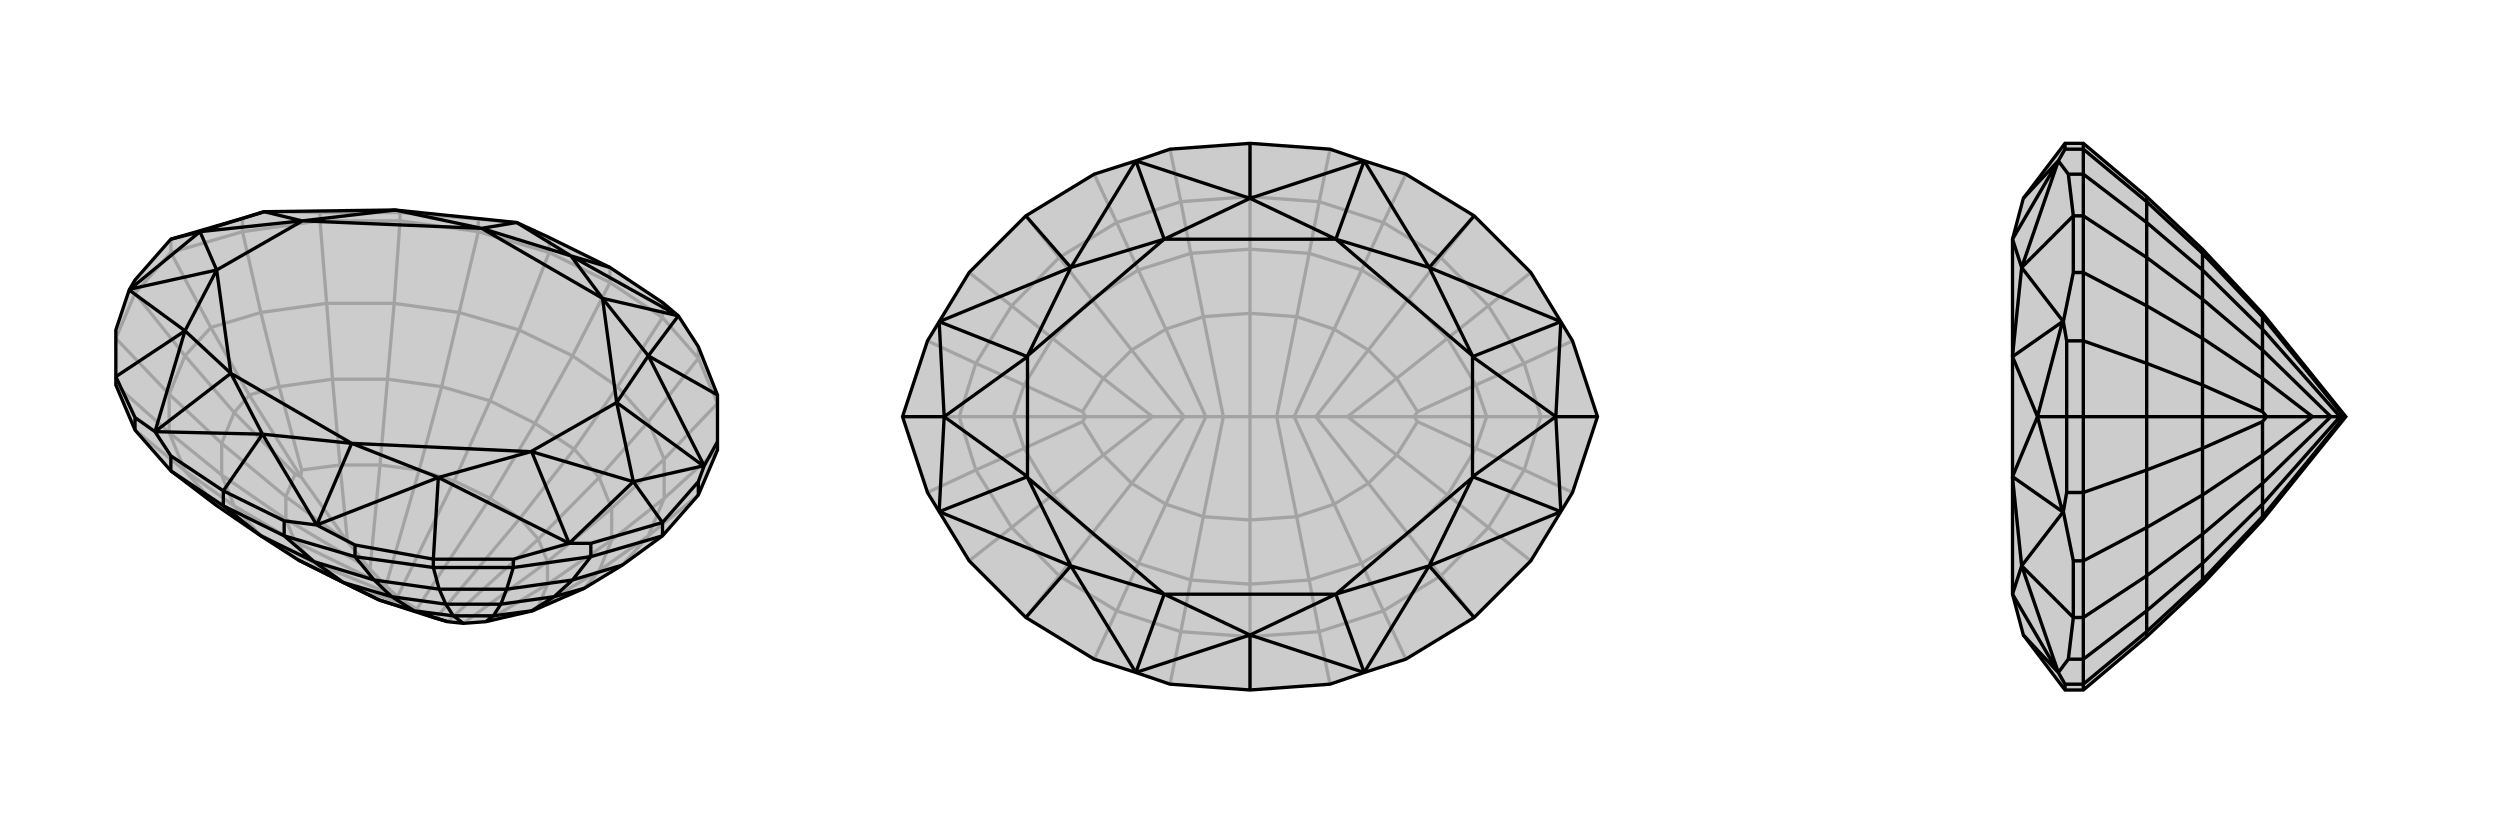
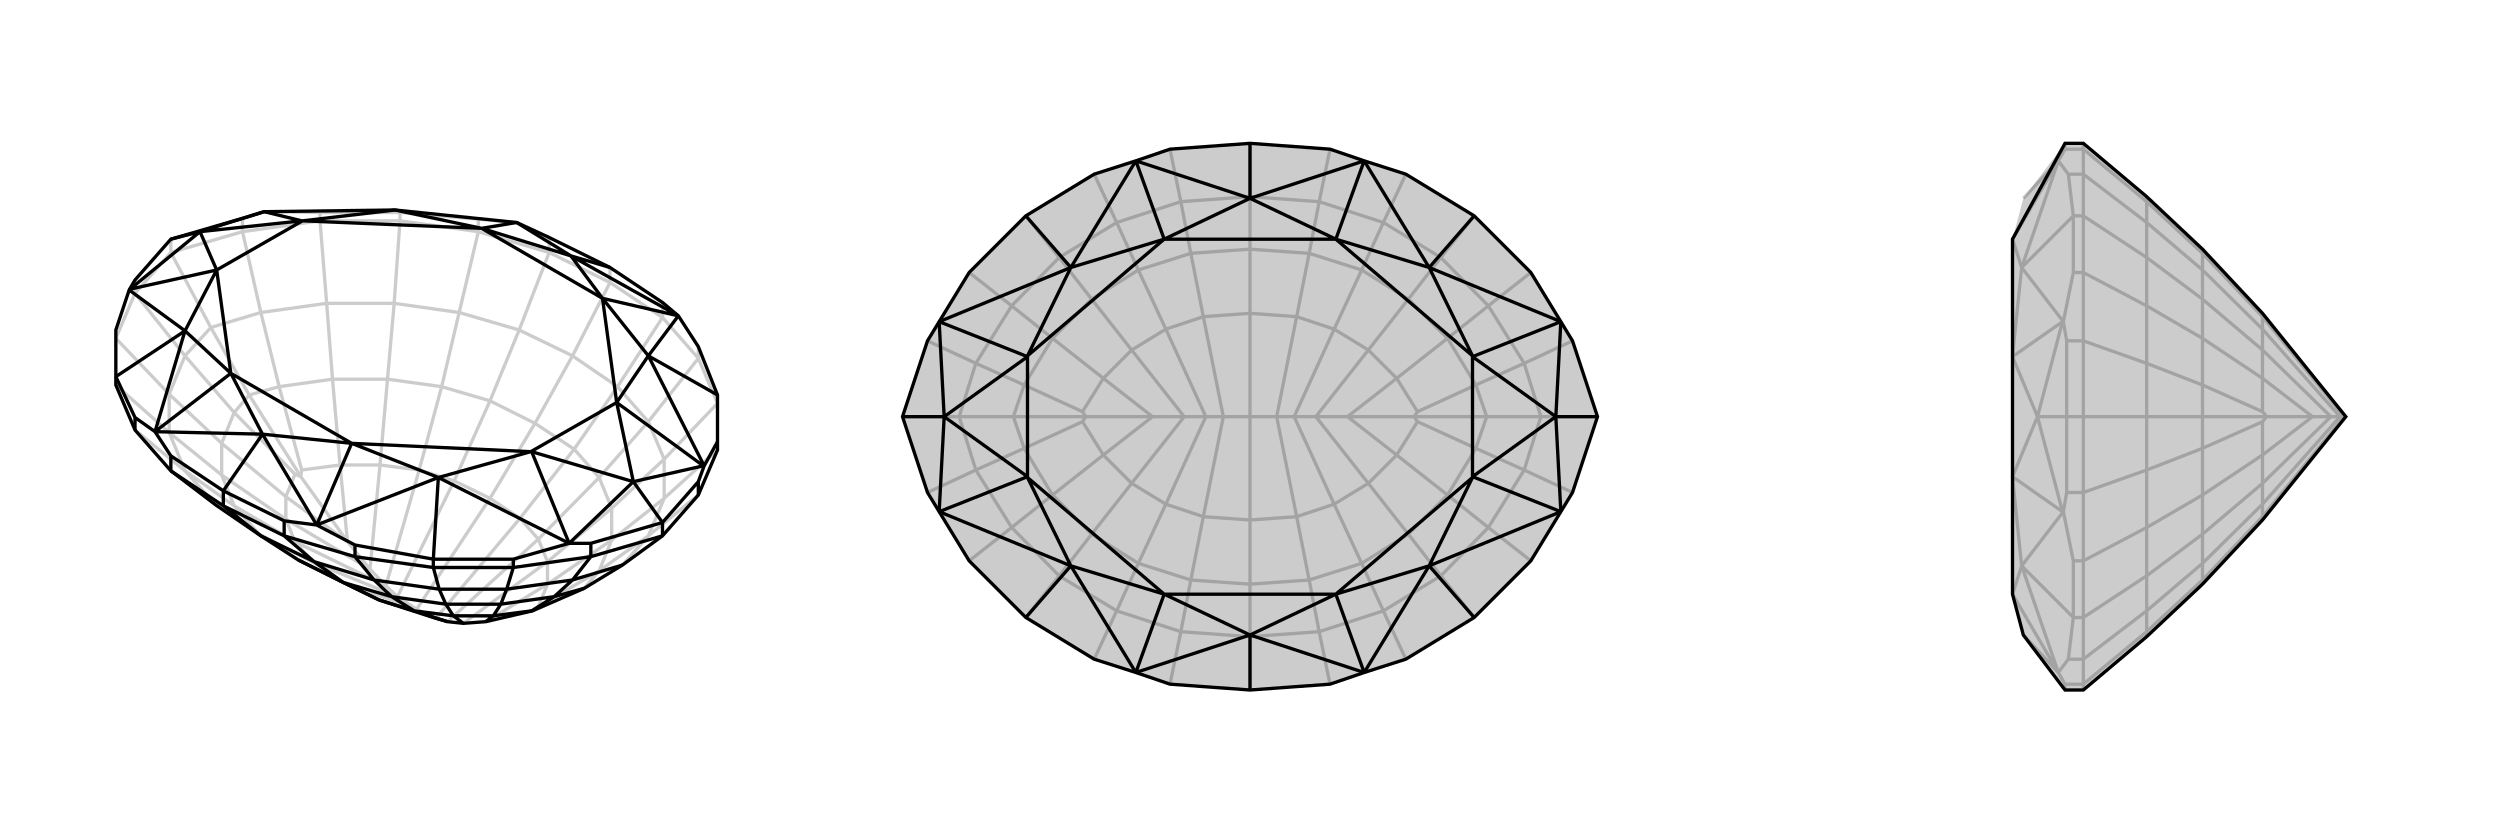
<svg xmlns="http://www.w3.org/2000/svg" viewBox="0 0 3000 1000">
  <g stroke="currentColor" stroke-width="4" fill="none" transform="translate(0 -27)">
-     <path fill="currentColor" stroke="none" fill-opacity=".2" d="M205,592L259,633L313,670L358,699L412,726L455,747L523,769L537,773L556,775L583,773L639,760L701,733L747,705L795,670L838,621L861,567L861,557L861,501L838,443L814,406L795,390L732,348L659,312L620,294L474,279L317,281L291,289L205,314L162,363L155,375L139,423L139,479L139,489L162,543z" />
    <path stroke-opacity=".2" d="M205,330L205,314M291,305L291,289M162,379L162,363M384,292L384,282M480,292L480,282M838,457L838,443M574,305L574,290M795,408L795,390M659,330L659,312M732,366L732,348M732,366L795,408M732,366L659,330M732,366L687,454M838,457L795,408M795,408L741,491M574,305L659,330M659,330L623,423M838,457L861,511M838,457L778,533M574,305L480,292M574,305L551,402M162,543L222,592M861,511L797,578M480,292L384,292M480,292L473,391M139,489L203,546M861,567L797,625M291,305L384,292M384,292L392,391M162,379L139,433M139,433L203,500M838,621L778,670M291,305L205,330M291,305L313,402M162,379L205,330M162,379L222,454M205,330L253,420M687,454L741,491M687,454L623,423M687,454L642,535M741,491L778,533M741,491L689,566M623,423L551,402M623,423L588,508M259,633L222,592M259,633L311,668M778,533L797,578M778,533L719,600M551,402L473,391M551,402L530,491M222,592L203,546M222,592L281,634M797,578L797,625M797,578L734,637M473,391L392,391M473,391L465,482M203,546L203,500M203,546L266,597M797,625L778,670M797,625L734,675M392,391L313,402M392,391L399,482M203,500L222,454M203,500L266,559M778,670L747,705M778,670L719,712M313,402L253,420M313,402L335,491M222,454L253,420M222,454L281,522M253,420L299,501M642,535L689,566M642,535L588,508M642,535L588,625M358,699L311,668M689,566L719,600M689,566L624,649M588,508L530,491M588,508L545,604M311,668L281,634M311,668L376,702M719,600L734,637M719,600L646,674M530,491L465,482M530,491L503,591M281,634L266,597M281,634L354,677M734,637L734,675M734,637L657,701M465,482L399,482M465,482L456,585M266,597L266,559M266,597L343,650M734,675L719,712M734,675L657,728M399,482L335,491M399,482L408,585M266,559L281,522M266,559L343,623M701,733L719,712M719,712L646,755M335,491L299,501M335,491L362,591M299,501L281,522M281,522L354,596M299,501L361,599M588,625L624,649M500,758L523,769M588,625L545,604M588,625L500,758M412,726L376,702M500,758L412,726M500,758L477,743M624,649L646,674M624,649L523,769M545,604L503,591M545,604L477,743M376,702L354,677M376,702L477,743M477,743L463,730M646,674L657,701M537,773L646,674M503,591L456,585M503,591L463,730M354,677L343,650M463,730L354,677M463,730L444,710M657,701L657,728M657,701L556,775M456,585L408,585M456,585L444,710M343,650L343,623M343,650L444,710M444,710L417,677M657,728L646,755M639,760L646,755M583,773L657,728M408,585L362,591M362,591L361,599M408,585L417,677M343,623L354,596M361,599L354,596M417,677L343,623M361,599L417,677M574,290L480,282M574,290L620,294M384,282L317,281M384,282L480,282M480,282L474,279" />
    <path d="M205,592L259,633L313,670L358,699L412,726L455,747L523,769L537,773L556,775L583,773L639,760L701,733L747,705L795,670L838,621L861,567L861,557L861,501L838,443L814,406L795,390L732,348L659,312L620,294L474,279L317,281L291,289L205,314L162,363L155,375L139,423L139,479L139,489L162,543z" />
    <path d="M795,670L795,654M709,695L709,679M838,621L838,605M616,708L616,698M520,708L520,698M426,695L426,681M162,543L162,528M341,670L341,652M205,592L205,574M268,634L268,616M268,634L341,670M268,634L205,592M268,634L313,670M426,695L341,670M341,670L377,701M426,695L520,708M426,695L449,723M520,708L616,708M520,708L527,734M709,695L616,708M616,708L608,734M709,695L795,670M709,695L687,723M377,701L313,670M377,701L449,723M377,701L412,726M449,723L527,734M449,723L470,743M527,734L608,734M527,734L535,752M608,734L687,723M608,734L601,752M687,723L747,705M687,723L665,743M358,699L412,726M412,726L470,743M412,726L455,747M470,743L535,752M470,743L497,760M535,752L601,752M535,752L544,766M601,752L665,743M601,752L592,766M665,743L701,733M665,743L638,760M455,747L497,760M497,760L544,766M497,760L537,773M544,766L592,766M544,766L556,775M592,766L638,760M638,760L639,760M592,766L583,773M341,652L380,657M341,652L268,616M205,574L186,545M205,574L268,616M268,616L315,548M732,348L685,334M838,605L795,654M838,605L845,586M795,654L709,679M709,679L683,679M795,654L760,605M205,314L240,305M426,681L520,698M426,681L380,657M162,528L139,479M162,528L186,545M861,557L845,586M861,501L778,454M616,698L683,679M616,698L520,698M520,698L526,600M139,479L222,424M814,406L685,334M380,657L315,548M186,545L315,548M685,334L620,294M814,406L778,454M814,406L723,385M380,657L526,600M380,657L422,559M186,545L222,424M186,545L277,475M620,294L578,301M845,586L844,586M845,586L778,454M683,679L683,679M683,679L526,600M155,375L156,374M155,375L222,424M317,281L317,281M685,334L723,385M685,334L578,301M315,548L422,559M315,548L277,475M723,385L578,301M422,559L277,475M778,454L723,385M778,454L740,510M723,385L740,510M526,600L422,559M526,600L637,569M422,559L637,569M222,424L277,475M222,424L260,351M277,475L260,351M474,279L578,301M474,279L363,292M578,301L363,292M844,586L760,605M844,586L740,510M683,679L760,605M683,679L638,569M156,374L240,305M156,374L260,351M317,281L240,305M317,281L362,292M740,510L740,510M637,569L638,569M740,510L637,569M760,605L740,510M760,605L638,569M260,351L260,351M363,292L362,292M260,351L363,292M240,305L260,351M240,305L362,292" />
  </g>
  <g stroke="currentColor" stroke-width="4" fill="none" transform="translate(1000 0)">
    <path fill="currentColor" stroke="none" fill-opacity=".2" d="M500,172L404,179L363,193L313,209L231,259L163,327L127,386L113,409L83,500L113,591L127,614L163,673L231,741L313,791L363,807L404,821L500,828L596,821L637,807L687,791L769,741L837,673L873,614L887,591L917,500L887,409L873,386L837,327L769,259L687,209L637,193L596,179z" />
    <path stroke-opacity=".2" d="M500,172L500,236M500,828L500,764M596,821L583,758M596,179L583,242M404,179L417,242M404,821L417,758M687,791L660,733M687,209L660,267M313,209L340,267M313,791L340,733M769,741L729,691M769,259L729,309M231,259L271,309M231,741L271,691M837,673L786,633M837,327L786,367M163,327L214,367M163,673L214,633M887,591L829,564M887,409L829,436M917,500L849,500M113,409L171,436M113,591L171,564M83,500L151,500M583,758L500,764M500,236L583,242M500,236L417,242M500,236L500,299M500,764L417,758M500,764L500,701M583,758L660,733M583,758L571,696M583,242L660,267M583,242L571,304M417,242L340,267M417,242L429,304M417,758L340,733M417,758L429,696M660,733L729,691M660,733L634,676M660,267L729,309M660,267L634,324M340,267L271,309M340,267L366,324M340,733L271,691M340,733L366,676M729,691L786,633M729,691L690,641M729,309L786,367M729,309L690,359M271,309L214,367M271,309L310,359M271,691L214,633M271,691L310,641M786,633L829,564M786,633L737,594M786,367L829,436M786,367L737,406M214,367L171,436M214,367L263,406M214,633L171,564M214,633L263,594M829,564L849,500M829,564L771,538M829,436L849,500M829,436L771,462M849,500L784,500M171,436L151,500M171,436L229,462M171,564L151,500M171,564L229,538M151,500L216,500M500,701L571,696M500,299L571,304M500,299L429,304M500,299L500,376M500,701L429,696M500,701L500,624M571,696L634,676M571,696L556,620M571,304L634,324M571,304L556,380M429,304L366,324M429,304L444,380M429,696L366,676M429,696L444,620M634,676L690,641M634,676L601,605M634,324L690,359M634,324L601,395M366,324L310,359M366,324L399,395M366,676L310,641M366,676L399,605M690,641L737,594M690,641L642,580M690,359L737,406M690,359L642,420M310,359L263,406M310,359L358,420M310,641L263,594M310,641L358,580M737,594L771,538M737,594L676,546M737,406L771,462M737,406L676,454M263,406L229,462M263,406L324,454M263,594L229,538M263,594L324,546M771,538L784,500M771,538L701,506M784,500L771,462M771,462L701,494M784,500L697,500M229,462L216,500M229,462L299,494M216,500L229,538M229,538L299,506M216,500L303,500M556,620L500,624M500,376L556,380M500,500L532,500M500,376L444,380M500,376L500,500M500,624L444,620M500,500L500,624M500,500L468,500M556,620L601,605M556,620L532,500M556,380L601,395M556,380L532,500M532,500L553,500M444,380L399,395M444,380L468,500M444,620L399,605M444,620L468,500M468,500L447,500M601,605L642,580M601,605L553,500M601,395L642,420M553,500L601,395M553,500L579,500M399,395L358,420M399,395L447,500M399,605L358,580M447,500L399,605M447,500L421,500M642,580L676,546M642,580L579,500M642,420L676,454M642,420L579,500M579,500L617,500M358,420L324,454M358,420L421,500M358,580L324,546M358,580L421,500M421,500L383,500M676,546L701,506M701,506L697,500M676,546L617,500M676,454L701,494M697,500L701,494M617,500L676,454M697,500L617,500M324,454L299,494M299,494L303,500M324,454L383,500M324,546L299,506M303,500L299,506M383,500L324,546M303,500L383,500" />
    <path d="M500,172L404,179L363,193L313,209L231,259L163,327L127,386L113,409L83,500L113,591L127,614L163,673L231,741L313,791L363,807L404,821L500,828L596,821L637,807L687,791L769,741L837,673L873,614L887,591L917,500L887,409L873,386L837,327L769,259L687,209L637,193L596,179z" />
    <path d="M500,828L500,762M500,172L500,238M917,500L867,500M83,500L133,500M769,259L715,321M769,741L715,679M231,741L285,679M231,259L285,321M637,193L500,238M637,807L500,762M363,807L500,762M500,238L363,193M637,193L715,321M637,193L603,287M637,807L715,679M637,807L603,713M363,807L285,679M363,807L397,713M363,193L285,321M363,193L397,287M873,386L873,386M873,386L715,321M873,614L873,614M873,614L715,679M127,614L127,614M127,614L285,679M127,386L127,386M127,386L285,321M500,238L603,287M500,238L397,287M500,762L603,713M500,762L397,713M603,287L397,287M603,713L397,713M715,321L603,287M715,321L767,427M603,287L767,427M715,679L603,713M715,679L767,573M603,713L767,573M285,679L397,713M285,679L233,573M397,713L233,573M285,321L397,287M285,321L233,427M397,287L233,427M873,386L867,500M873,386L767,428M873,614L867,500M873,614L767,572M127,614L133,500M127,614L233,572M127,386L133,500M127,386L233,428M767,427L767,428M767,573L767,572M767,427L767,573M867,500L767,428M867,500L767,572M233,573L233,572M233,427L233,428M233,573L233,427M133,500L233,572M133,500L233,428" />
  </g>
  <g stroke="currentColor" stroke-width="4" fill="none" transform="translate(2000 0)">
    <path fill="currentColor" stroke="none" fill-opacity=".2" d="M576,764L643,701L715,624L815,500L715,376L643,299L576,236L500,172L478,172L428,238L415,287L415,427L415,573L415,713L428,762L478,828L500,828z" />
    <path stroke-opacity=".2" d="M500,500L480,500M500,409L480,409M500,591L480,591M500,327L488,327M500,673L488,673M500,259L488,259M500,741L488,741M500,209L482,209M500,791L482,791M500,179L478,179M500,821L478,821M500,172L500,179M500,828L500,821M500,209L500,179M500,179L576,242M500,791L500,821M500,821L576,758M500,209L500,259M500,209L576,267M500,791L500,741M500,791L576,733M500,259L500,327M500,259L576,309M500,741L500,673M500,741L576,691M500,409L500,327M500,327L576,367M500,591L500,673M500,673L576,633M500,409L500,500M500,409L576,436M500,591L500,500M500,591L576,564M500,500L576,500M576,236L576,242M576,764L576,758M576,242L576,267M576,242L643,304M576,758L576,733M576,758L643,696M576,267L576,309M576,267L643,324M576,733L576,691M576,733L643,676M576,309L576,367M576,309L643,359M576,691L576,633M576,691L643,641M576,367L576,436M576,367L643,406M576,633L576,564M576,633L643,594M576,436L576,500M576,436L643,462M576,564L576,500M576,564L643,538M576,500L643,500M643,299L643,304M643,701L643,696M643,304L643,324M643,304L715,380M643,696L643,676M643,696L715,620M643,324L643,359M643,324L715,395M643,676L643,641M643,676L715,605M643,359L643,406M643,359L715,420M643,641L643,594M643,641L715,580M643,406L643,462M643,406L715,454M643,594L643,538M643,594L715,546M643,462L643,500M643,462L715,494M643,500L643,538M643,538L715,506M643,500L720,500M715,376L715,380M715,624L715,620M815,500L813,500M715,380L715,395M715,380L813,500M715,620L715,605M715,620L813,500M813,500L808,500M715,395L715,420M715,395L808,500M715,605L715,580M808,500L715,605M808,500L797,500M715,420L715,454M715,420L797,500M715,580L715,546M715,580L797,500M797,500L775,500M715,454L715,494M715,494L720,500M715,454L775,500M715,546L715,506M720,500L715,506M775,500L715,546M720,500L775,500M478,821L470,807M478,821L478,828M478,179L470,193M478,179L478,172M480,591L480,500M480,591L476,614M480,500L480,409M480,409L476,386M480,500L445,500M482,791L488,741M482,791L470,807M482,209L488,259M482,209L470,193M488,673L476,614M488,673L488,741M488,741L426,679M488,327L476,386M488,327L488,259M488,259L426,321M470,807L428,762M428,238L470,193M470,807L426,679M470,807L415,713M470,193L426,321M470,193L415,287M476,614L475,614M476,614L426,679M476,386L475,386M476,386L426,321M426,679L415,713M426,679L415,573M426,321L415,287M426,321L415,427M475,614L445,500M475,614L415,572M475,386L445,500M475,386L415,428M415,573L415,572M415,427L415,428M445,500L415,572M445,500L415,428" />
-     <path d="M576,764L643,701L715,624L815,500L715,376L643,299L576,236L500,172L478,172L428,238L415,287L415,427L415,573L415,713L428,762L478,828L500,828z" />
-     <path d="M500,500L480,500M500,591L480,591M500,409L480,409M500,673L488,673M500,327L488,327M500,741L488,741M500,259L488,259M500,791L482,791M500,209L482,209M500,821L478,821M500,179L478,179M500,828L500,821M500,172L500,179M500,791L500,821M500,821L576,758M500,209L500,179M500,179L576,242M500,791L500,741M500,791L576,733M500,209L500,259M500,209L576,267M500,741L500,673M500,741L576,691M500,259L500,327M500,259L576,309M500,591L500,673M500,673L576,633M500,409L500,327M500,327L576,367M500,591L500,500M500,591L576,564M500,409L500,500M500,409L576,436M500,500L576,500M576,758L576,764M576,236L576,242M576,758L576,733M576,758L643,696M576,242L576,267M576,242L643,304M576,733L576,691M576,733L643,676M576,267L576,309M576,267L643,324M576,691L576,633M576,691L643,641M576,309L576,367M576,309L643,359M576,633L576,564M576,633L643,594M576,367L576,436M576,367L643,406M576,564L576,500M576,564L643,538M576,436L576,500M576,436L643,462M576,500L643,500M643,701L643,696M643,299L643,304M643,696L643,676M643,696L715,620M643,304L643,324M643,304L715,380M643,676L643,641M643,676L715,605M643,324L643,359M643,324L715,395M643,641L643,594M643,641L715,580M643,359L643,406M643,359L715,420M643,594L643,538M643,594L715,546M643,406L643,462M643,406L715,454M643,538L643,500M643,538L715,506M643,500L643,462M643,462L715,494M643,500L720,500M715,620L715,624M715,376L715,380M815,500L813,500M715,620L715,605M715,620L813,500M715,380L715,395M715,380L813,500M813,500L808,500M715,605L715,580M715,605L808,500M715,395L715,420M808,500L715,395M808,500L797,500M715,580L715,546M715,580L797,500M715,420L715,454M715,420L797,500M797,500L775,500M715,546L715,506M715,506L720,500M715,546L775,500M715,454L715,494M720,500L715,494M775,500L715,454M720,500L775,500M478,179L470,193M478,179L478,172M478,821L470,807M478,821L478,828M480,409L480,500M480,409L476,386M480,500L480,591M480,591L476,614M480,500L445,500M482,209L488,259M482,209L470,193M482,791L488,741M482,791L470,807M488,327L476,386M488,327L488,259M488,259L426,321M488,673L476,614M488,673L488,741M488,741L426,679M470,193L428,238M470,807L428,762M470,193L426,321M470,193L415,287M470,807L426,679M470,807L415,713M476,386L475,386M476,386L426,321M476,614L475,614M476,614L426,679M426,321L415,287M426,321L415,427M426,679L415,713M426,679L415,573M475,386L445,500M475,386L415,428M475,614L445,500M475,614L415,572M415,427L415,428M415,573L415,572M445,500L415,428M445,500L415,572" />
+     <path d="M576,764L643,701L715,624L815,500L715,376L643,299L576,236L500,172L478,172L415,287L415,427L415,573L415,713L428,762L478,828L500,828z" />
  </g>
</svg>